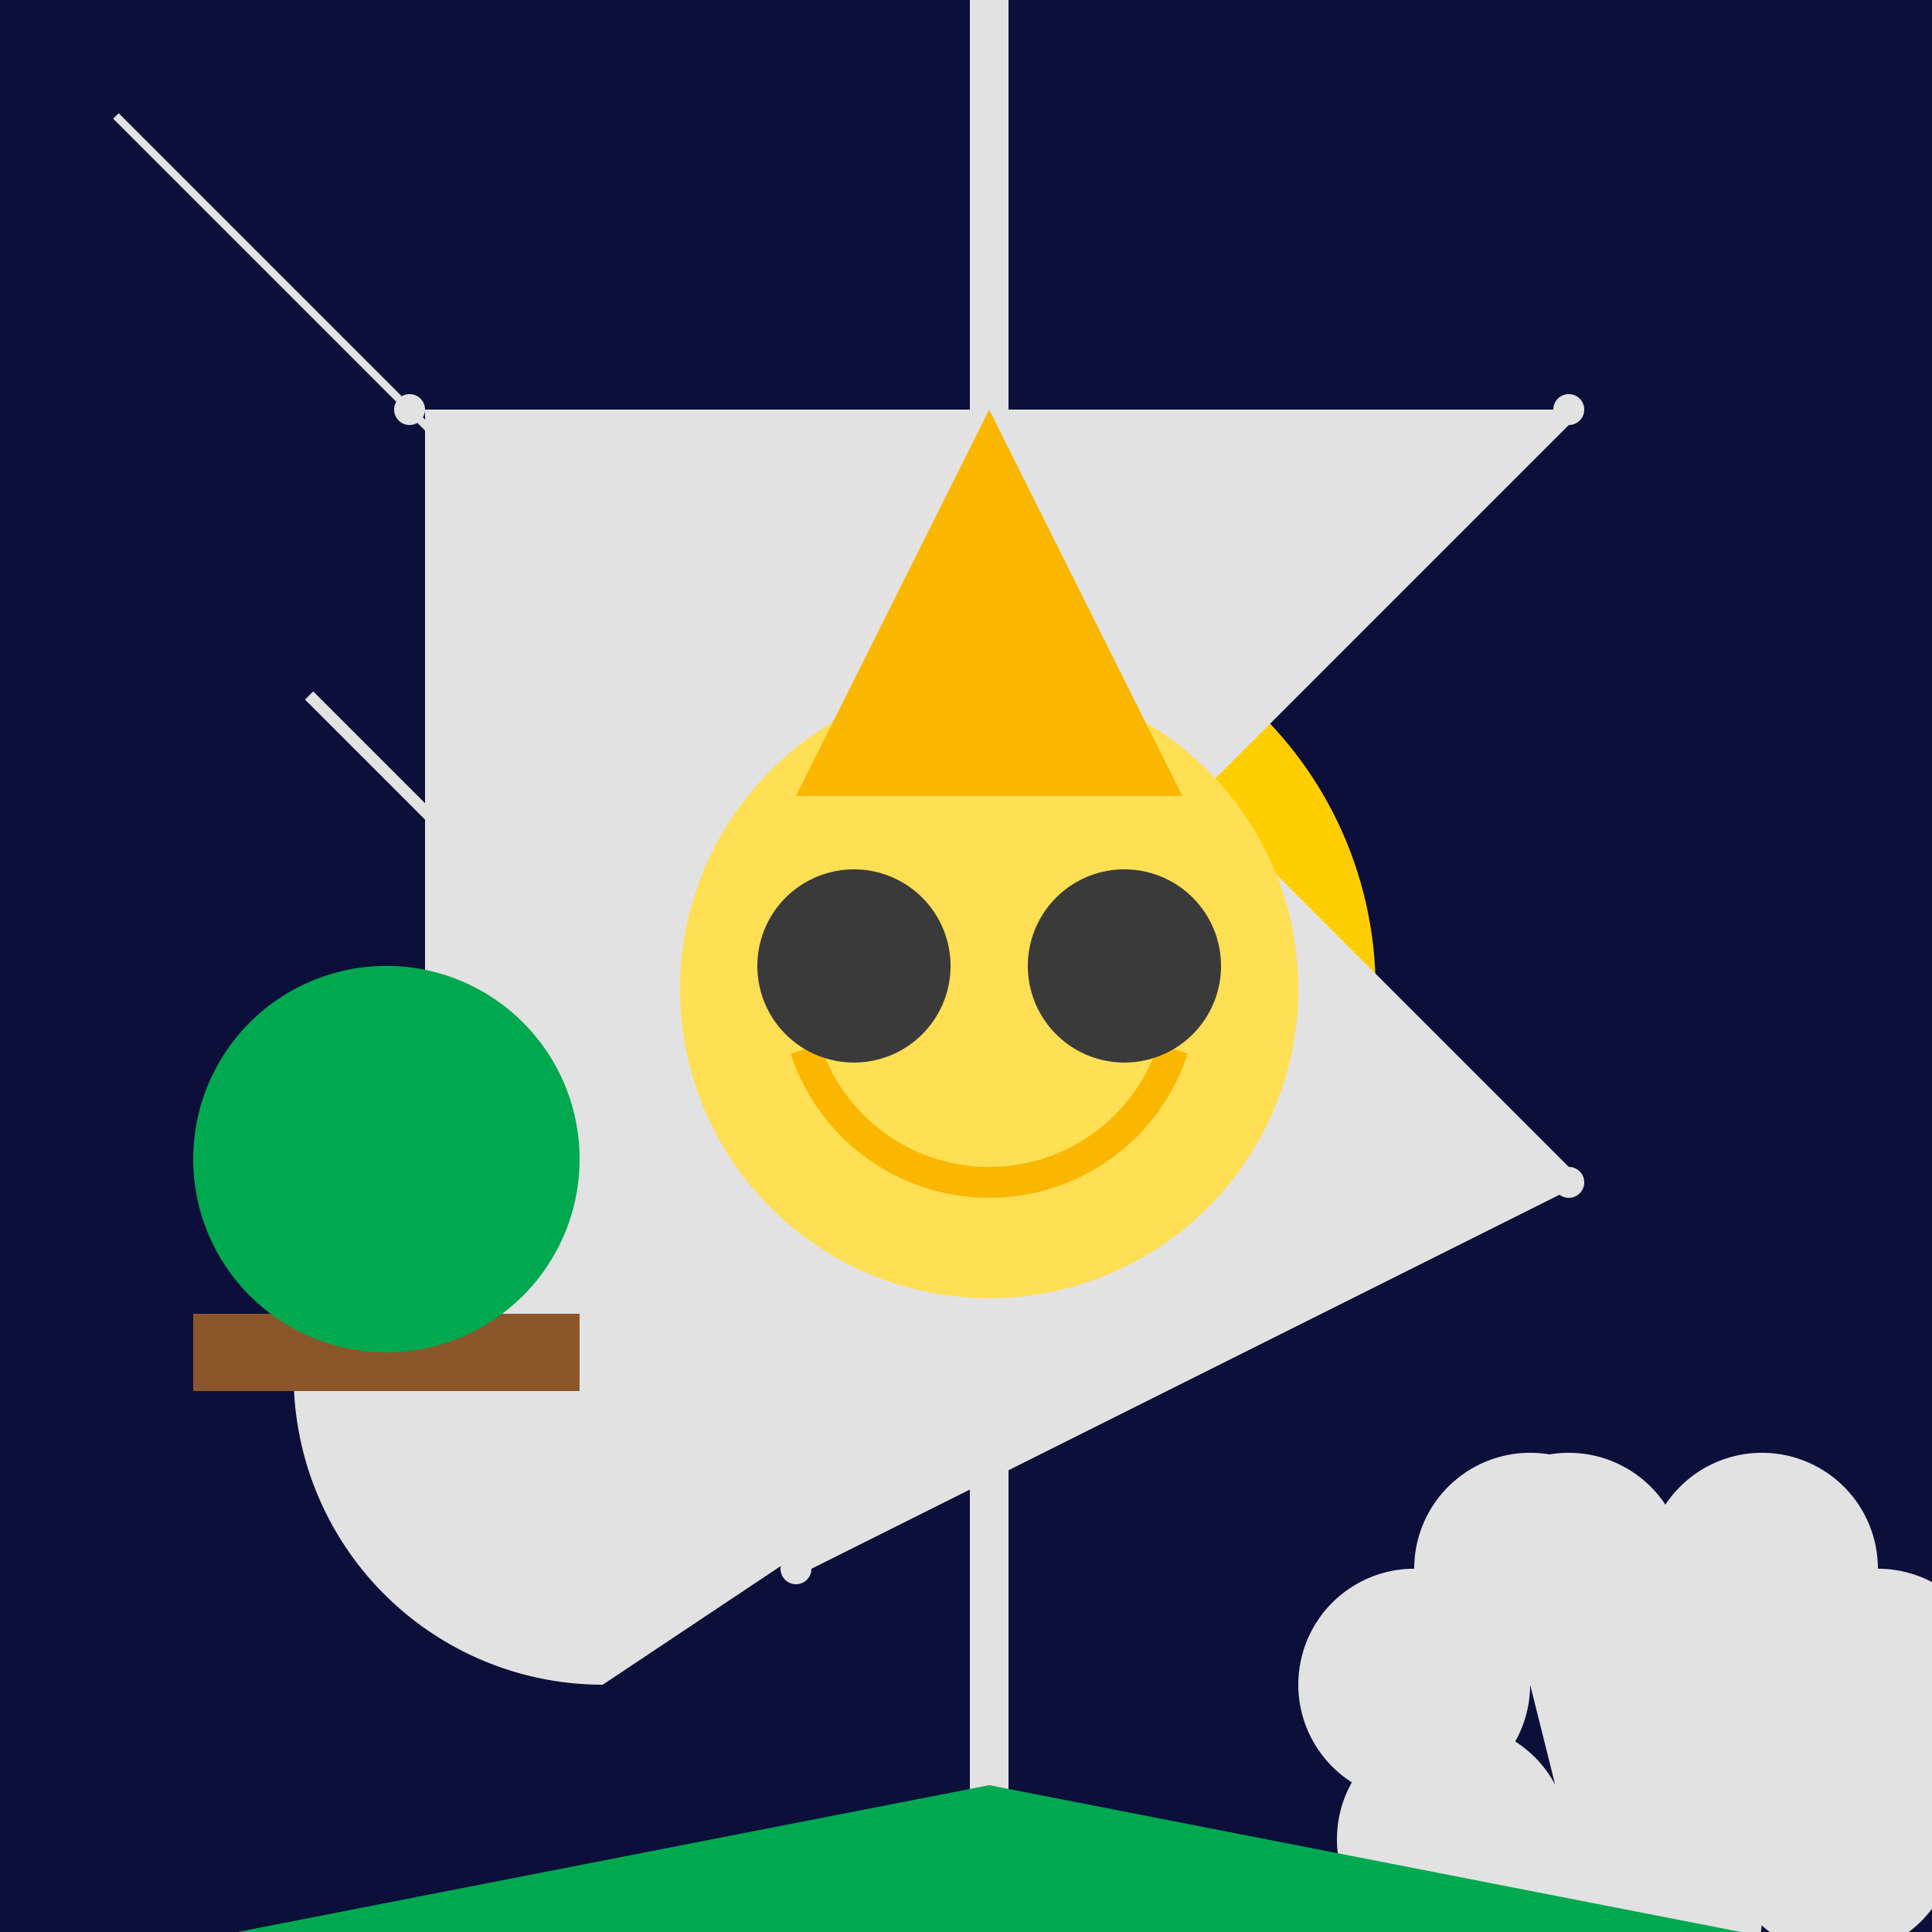
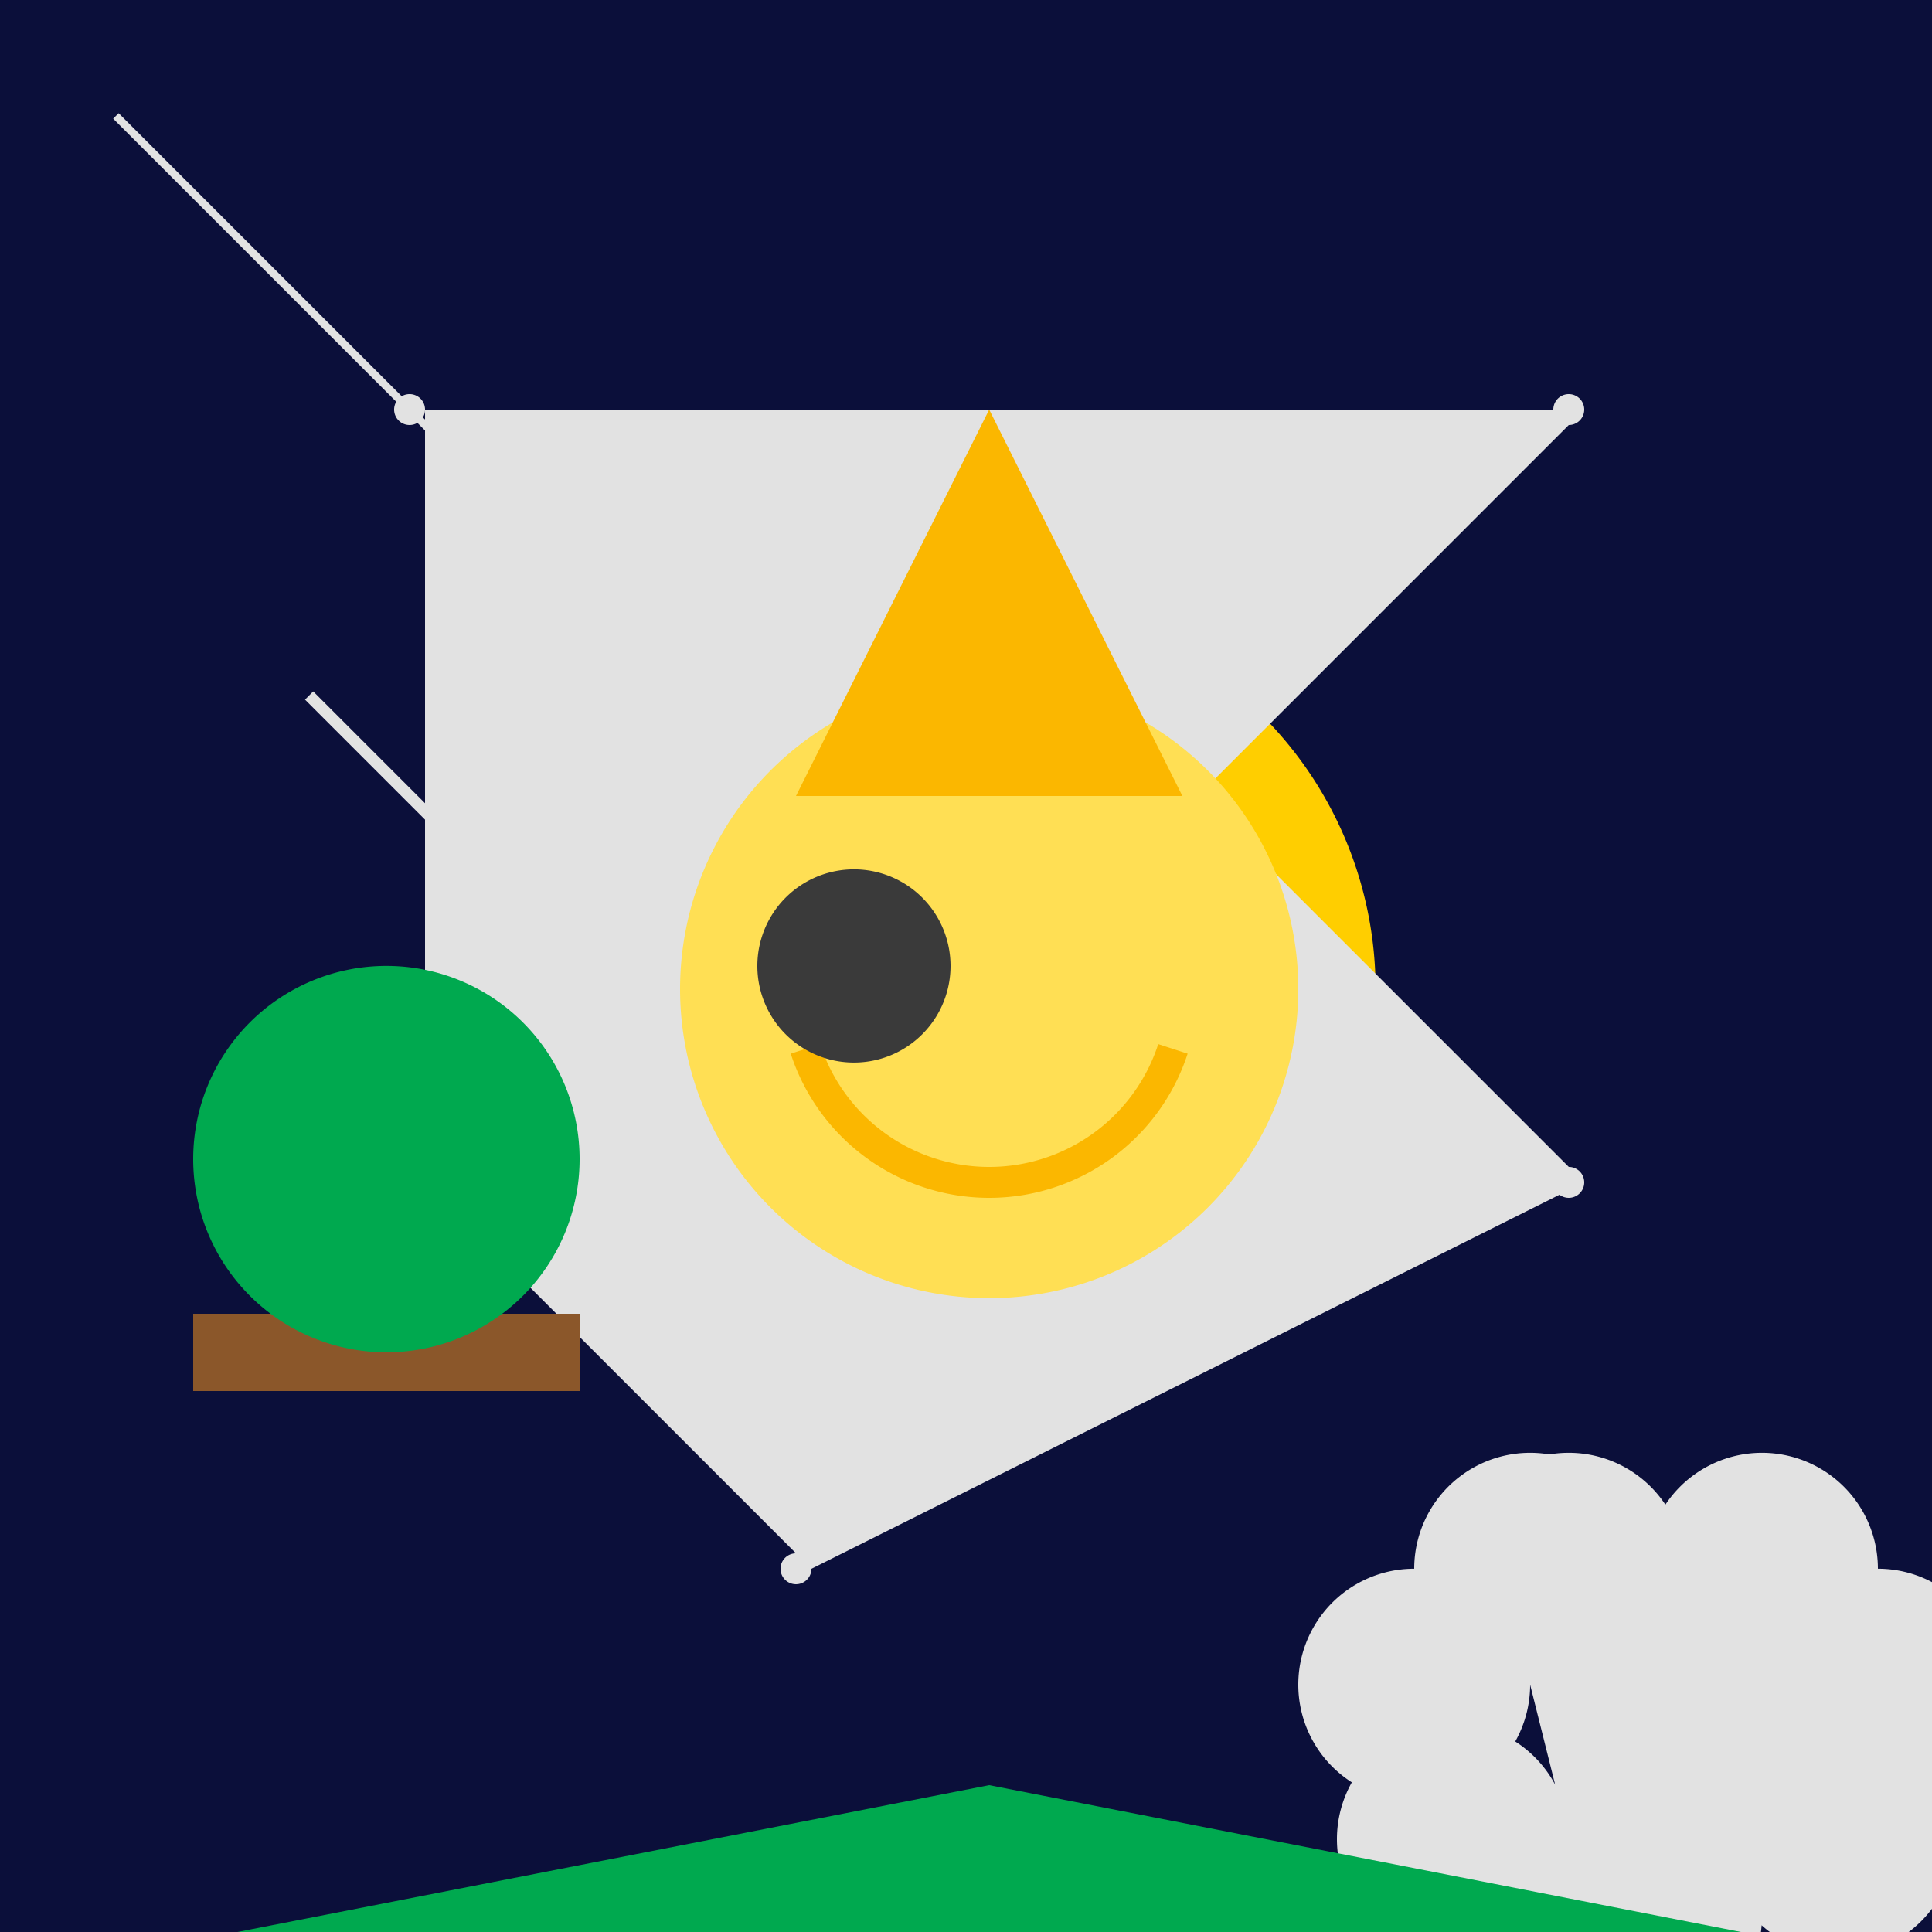
<svg xmlns="http://www.w3.org/2000/svg" width="500" height="500">
  <defs />
  <g>
    <rect fill="#0B0F3A" stroke="none" x="0" y="0" width="512" height="512" />
    <path fill="#FFCE00" stroke="none" paint-order="stroke fill markers" d=" M 356 256 A 100 100 0 1 1 356 255.9" />
-     <path fill="#E2E2E2" stroke="none" paint-order="stroke fill markers" d=" M 156 436 A 80 80 0 0 1 156 276 L 276 356 Z" />
    <path fill="#E2E2E2" stroke="none" paint-order="stroke fill markers" d=" M 110 106 A 4 4 0 1 1 110 105.996 L 410 106 A 4 4 0 1 1 410 105.996 L 310 206 A 4 4 0 1 1 310 205.996 L 410 306 A 4 4 0 1 1 410 305.996 L 210 406 A 4 4 0 1 1 210 405.996 L 110 306 A 4 4 0 1 1 110 305.996" />
    <path fill="none" stroke="#E2E2E2" paint-order="fill stroke markers" d=" M 30 30 L 130 130" stroke-miterlimit="10" stroke-width="2" stroke-dasharray="" />
-     <path fill="none" stroke="#E2E2E2" paint-order="fill stroke markers" d=" M 256 0 L 256 512" stroke-miterlimit="10" stroke-width="10" stroke-dasharray="" />
    <path fill="#FFDF54" stroke="none" paint-order="stroke fill markers" d=" M 336 256 A 80 80 0 1 1 336 255.92" />
    <path fill="none" stroke="#FBB700" paint-order="fill stroke markers" d=" M 303.553 271.451 A 50 50 0 0 1 208.447 271.451" stroke-miterlimit="10" stroke-width="8" stroke-dasharray="" />
    <path fill="#3A3A3A" stroke="none" paint-order="stroke fill markers" d=" M 246 250 A 25 25 0 1 1 246 249.975" />
-     <path fill="#3A3A3A" stroke="none" paint-order="stroke fill markers" d=" M 316 250 A 25 25 0 1 1 316 249.975" />
    <path fill="#FBB700" stroke="none" paint-order="stroke fill markers" d=" M 206 206 L 306 206 L 256 106 Z" />
    <path fill="#E2E2E2" stroke="none" paint-order="stroke fill markers" d=" M 436 406 A 30 30 0 1 1 436 405.97 L 486 406 A 30 30 0 1 1 486 405.97 L 516 436 A 30 30 0 1 1 516 435.97 L 506 476 A 30 30 0 1 1 506 475.97 L 456 496 A 30 30 0 1 1 456 495.97 L 406 476 A 30 30 0 1 1 406 475.97 L 396 436 A 30 30 0 1 1 396 435.97 L 426 406 A 30 30 0 1 1 426 405.97" />
    <path fill="none" stroke="#E2E2E2" paint-order="fill stroke markers" d=" M 80 180 L 120 220 L 160 180" stroke-miterlimit="10" stroke-width="3" stroke-dasharray="" />
    <path fill="none" stroke="#8B572A" paint-order="fill stroke markers" d=" M 50 350 L 150 350" stroke-miterlimit="10" stroke-width="20" stroke-dasharray="" />
    <path fill="#00A94F" stroke="none" paint-order="stroke fill markers" d=" M 150 300 A 50 50 0 1 1 150 299.95" />
    <path fill="#00A94F" stroke="none" paint-order="stroke fill markers" d=" M 0 512 L 512 512 L 256 462 Z" />
  </g>
</svg>